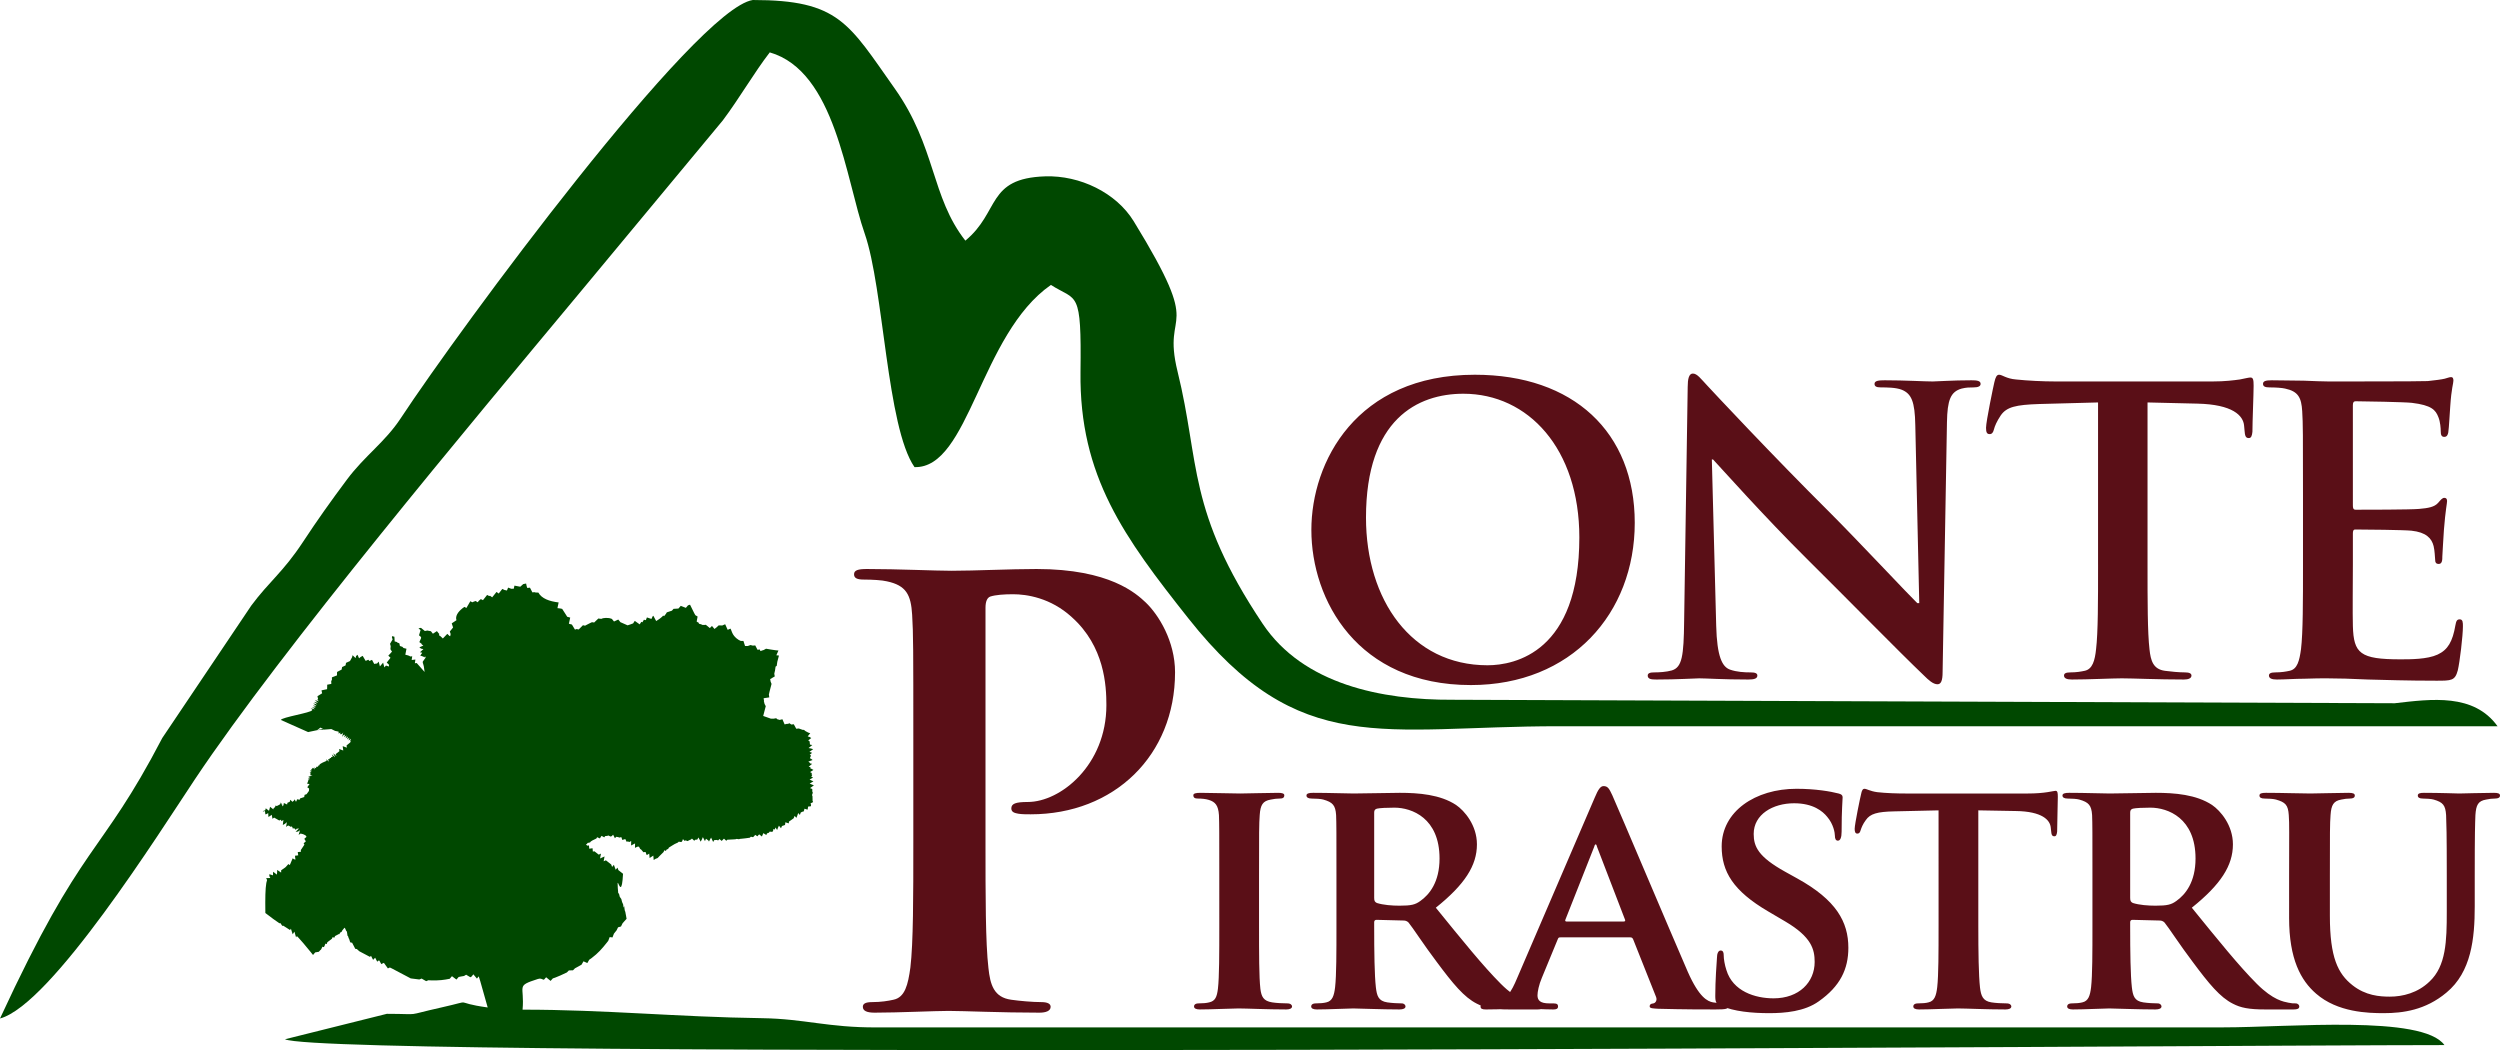
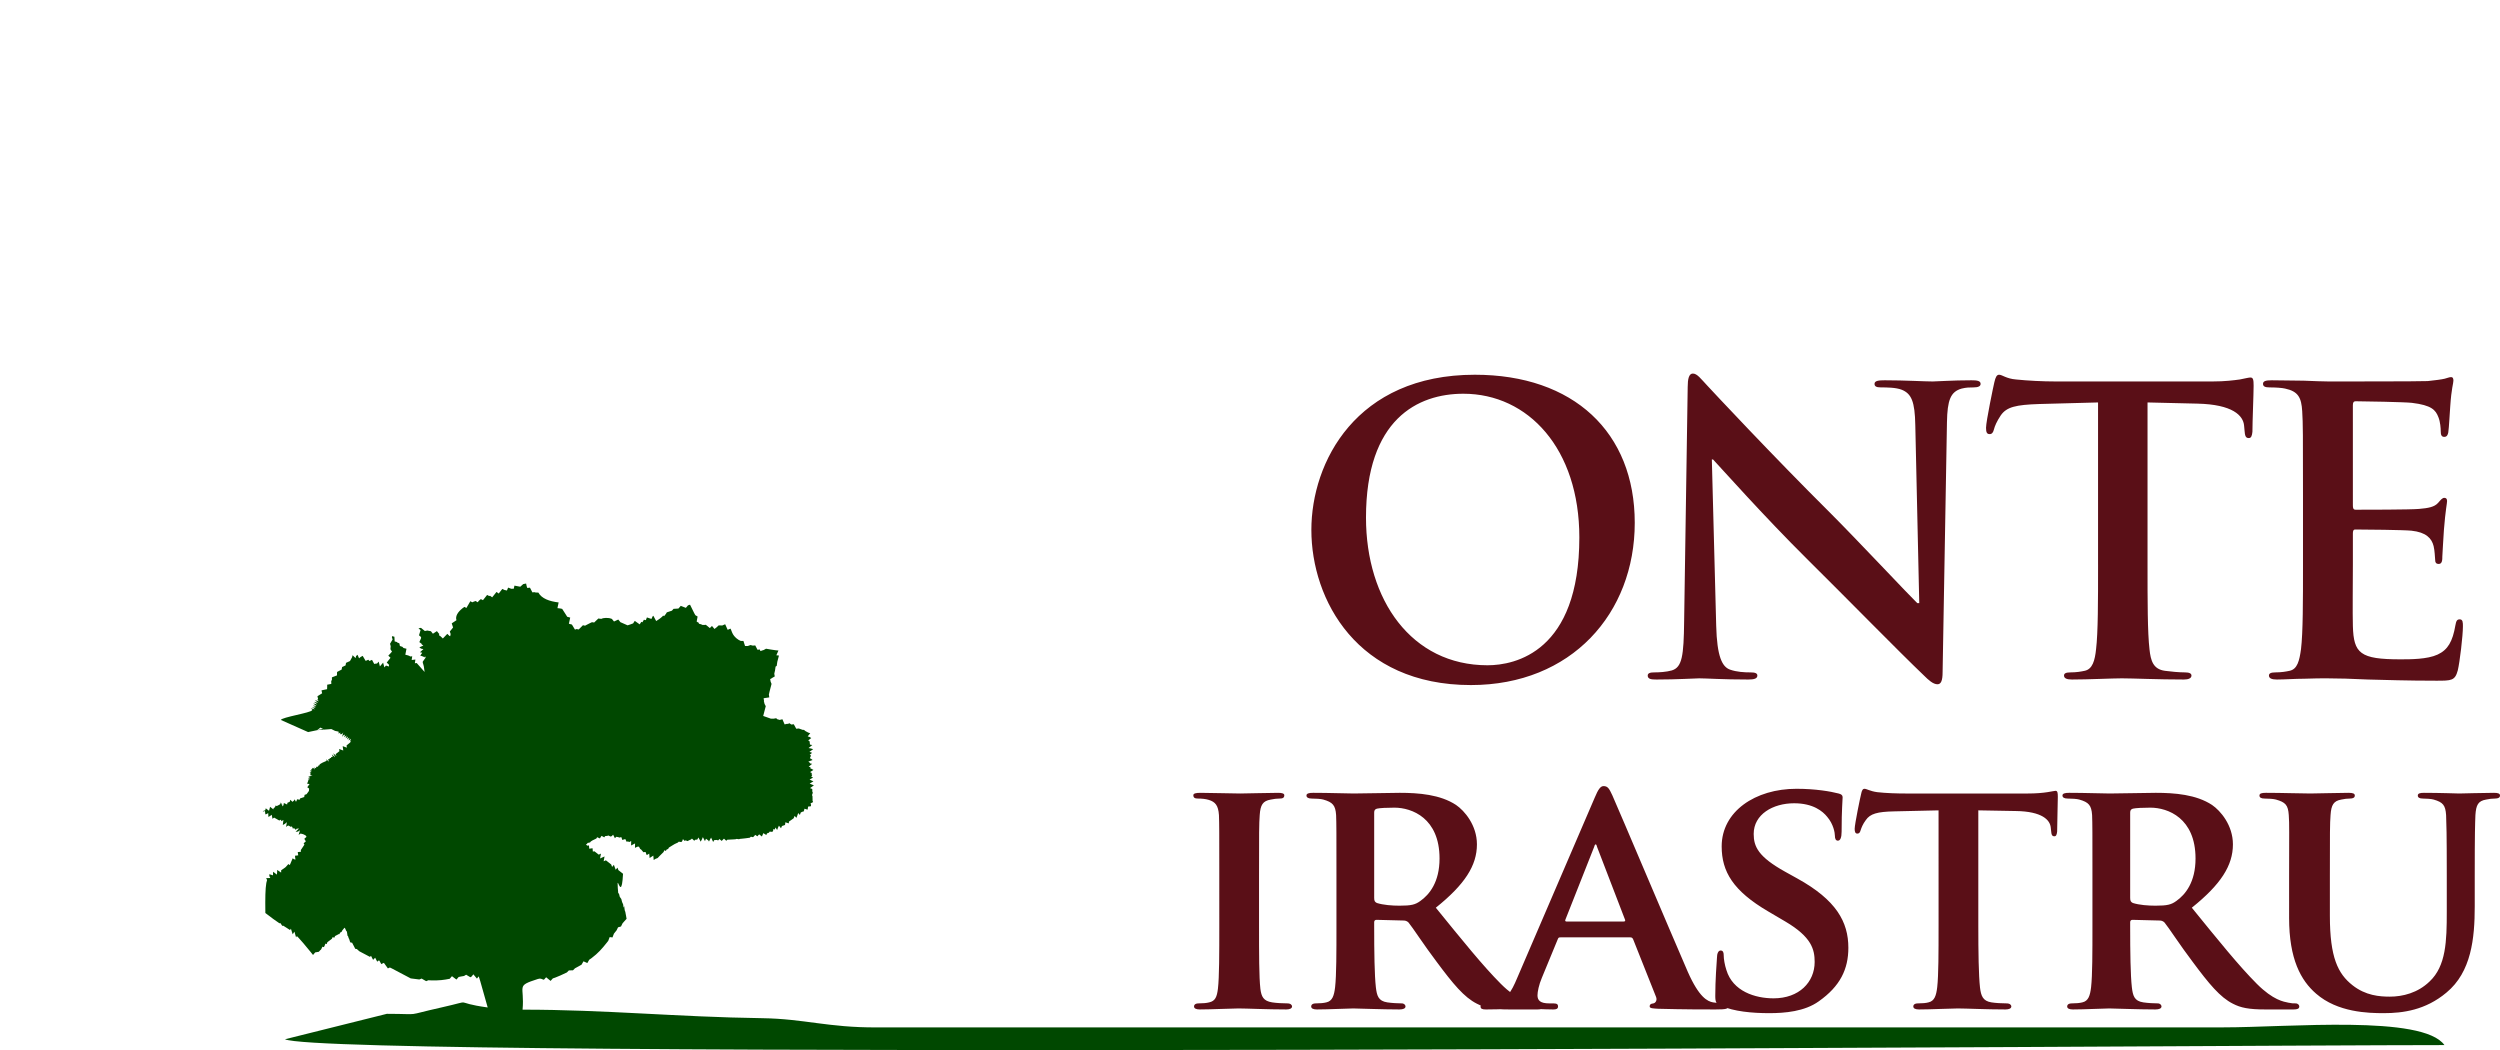
<svg xmlns="http://www.w3.org/2000/svg" version="1.1" id="Layer_1" x="0px" y="0px" width="785.324px" height="329.866px" viewBox="0 0 785.324 329.866" style="enable-background:new 0 0 785.324 329.866;" xml:space="preserve">
  <g>
-     <path style="fill-rule:evenodd;clip-rule:evenodd;fill:#004800;" d="M0,319.94c16.121-4.363,50.208-58.618,61.206-75.116   c27.299-40.948,87.119-112.27,120.391-152.254l45.436-54.72c5.239-6.976,9.825-14.983,14.771-21.396   c20.614,5.95,23.885,39.925,29.817,56.905c6.025,17.249,6.9,60.749,15.65,73.376   c17.203,0.518,20.511-41.661,42.845-57.231c8.242,5.239,9.629,1.13,9.301,27.343   c-0.41,32.792,13.829,52.06,33.883,77.401c34.998,44.224,60.909,33.883,116.349,33.883h294.903   c-7.47-10.362-20.705-8.564-32.296-7.222l-296.022-1.094c-22.133,0.111-46.852-4.81-59.594-23.87   c-23.82-35.633-19.643-50.488-26.726-79.202c-5.171-20.962,8.886-10.288-13.773-47.224   c-5.537-9.025-16.947-14.476-27.822-14.121c-18.493,0.604-14.12,11.142-25.071,20.195   c-10.829-13.81-9.174-29.398-22.211-47.819C266.54,7.29,263.568,0,236.479,0   c-17.949,2.741-92.036,103.176-110.621,131.422c-4.909,7.46-11.304,11.745-16.902,19.264   c-5.105,6.854-9.072,12.4-13.801,19.586c-6.218,9.451-10.579,12.361-16.215,19.951l-27.958,41.595   C31.271,269.666,26.192,263.349,0,319.94" />
    <path style="fill-rule:evenodd;clip-rule:evenodd;fill:#004800;" d="M122.174,209.372l-0.787-0.256l-0.01-0.004   l-0.01-0.003l-0.041-0.013l-0.014-0.005l-0.073-0.024l-0.502,0.589l-0.393-1.499l-0.503,0.589l-0.502,0.588   l-0.392-1.498l-0.503,0.588l-0.469,0.06h-0.002l-0.075,0.01l-0.071,0.009l-0.023,0.003l-0.107,0.014l-0.14,0.067   l-0.701-1.307l-0.816,0.363l-0.344-0.403l-0.837,0.367l-0.931-1.574l-0.139,0.061l-0.542,0.306l-0.003,0.002   l-0.457,0.399l-0.484-1.114l-0.457,0.4l-0.15,0.64l-0.953-0.907l-0.15,0.64l-0.355,0.643l-0.01,0.019   l-0.043,0.079l-0.081,0.147l-0.062,0.112L110,207.535l-0.019,0.035l-0.003,0.005l-0.004,0.007l-0.019,0.061   l-1.266,0.581l-0.132,0.796l-1.094,0.521l-0.142,0.786l-1.414,0.74l-0.043,0.236l-0.004,0.854l-1.594,0.617   l-0.005,0.855l-0.14,0.164l-0.082,0.096l0.035,0.942l-1.297,0.253l0.001,0.518l-0.032,0.888l-1.739,0.361   l-0.003,0.087l0.183,0.845l-1.47,0.908l0.184,0.844l-0.199,0.325l0.526,0.46l-1.331-0.419l0.525,0.46   l0.525,0.426l-0.781-0.203l-0.528-0.137l0.525,0.426l0.051,0.041l0.475,0.385l-0.482-0.125l-0.828-0.216   l0.525,0.427l0.221,0.179l0.305,0.247l-0.364-0.094l-0.108,0.382l-0.354-0.711l-0.109,0.382l0.365,0.301   l0.311,0.252l-0.427-0.111l-0.139,0.225l-0.295-0.439l-0.139,0.226l0.285,0.241l0.456,0.37l-0.759-0.197   l-0.551-0.143l0.291,0.235l0.235,0.191l-0.021,0.042l-0.01,0.017l-0.028,0.058c-0.009,0.019-0.018,0.04-0.026,0.058   c-0.345,0.807-9.567,2.207-9.824,3.062l8.563,3.806l2.841-0.594l1.026-0.817l1.201,0.638l-0.524-0.195l-1.703,0.374   l2.267,2.099l-2.267-2.099l4.453-0.356l0.167,0.082l0.117,0.058l0.876,0.432l1.129,0.244l0.009,0.632l0.253-0.19   l0.252-0.189l0.009,0.633l0.253-0.19l0.127,0.063l0.117,0.058l0.444-0.579l-0.374,1.41l0.445-0.578l0.125,0.062   l0.386-0.276l-0.314,0.896l0.387-0.275l0.386-0.277l-0.314,0.897l0.387-0.277l0.386-0.276l-0.315,0.897l0.387-0.276   l0.386-0.276l-0.314,0.896l0.387-0.276l0.386-0.276l-0.314,0.896l0.387-0.275l-0.276,0.478l-0.027,0.046   c-0.356,0.304-0.721,0.61-1.09,0.914c-0.022,0.018-0.044,0.037-0.067,0.055l0.091,0.688l-1.301-0.48l0.09,0.687   l0.09,0.688l-1.301-0.481l0.09,0.688l-0.115,0.093l-0.146,0.115l-0.14,0.112l-0.087,0.071l-0.03,0.023   c-0.229,0.177-0.455,0.351-0.68,0.522l0.29,0.621l-1.036-0.897l0.289,0.622l0.289,0.622l-1.036-0.898l0.289,0.622   l-0.03,0.022l-0.054,0.168l-0.354,0.002l-0.055,0.169l-0.054,0.167l-0.354,0.003l-0.055,0.168l-0.054,0.168l-0.353,0.002   l-0.055,0.169l0.274,0.629l-0.945-0.764l0.204,0.469l-0.078,0.056c-2.066,0.832-2.333,1.233-2.188,1.353   c0.014,0.012-0.036,0.016-0.053,0.022c-0.007,0.003-0.015,0.007-0.022,0.01c-0.064,0.027-0.128,0.055-0.189,0.077   c-0.047,0.019-0.093,0.036-0.138,0.052l-0.056,0.352l-0.368-0.092l-0.221,0.202l-0.006,0.335l-0.574-0.245   l0.171,0.654l-0.568-0.587l-0.243,0.249l-0.288,0.286l-0.108,0.055l0.266,0.184l-0.616,0.197l0.265,0.185   l0.272,0.174l-0.607,0.222l0.272,0.174l-0.012,0.109l-0.019,0.173c-0.01,0.108-0.021,0.223-0.031,0.343l0.664,0.201   l-1.378,0.169l0.664,0.201l-0.714,0.37l0.665,0.202l-0.714,0.369l0.133,0.041l0.091,0.027l-0.416,1.091   l0.763,0.101l-0.725,1.011l0.586,0.416l-0.062,0.756l-0.736,1.009l-0.599,0.201l-0.017-0.016l-0.01,0.055   l-0.116,0.654l-0.613,0.208l-0.037,0.013l-0.067,0.022l-0.108,0.037l-0.029,0.01l-0.023,0.007l-0.085,0.029   l-0.11,0.037l-0.037,0.013l-0.128,0.044l-0.073,0.024l-0.117,0.402l-0.825-0.141l-0.117,0.401l-0.216,0.386   l-0.427-0.772l-0.216,0.385l-0.34,0.307l-0.103,0.095l-0.032-0.029l-0.193-0.174l-0.014-0.014l-0.269-0.241   l-0.205-0.185l-0.162,0.63l-0.611,0.257l-0.009,0.003l-0.095,0.033l-0.006,0.001l-0.06,0.315l-0.047,0.239   l-1.025-0.465l-0.107,0.553l-0.292,0.518l-0.474-1.09l-0.291,0.518l0.198-0.626l0.809,1.035l0.199-0.626   l-0.246,0.631l-0.826-1.072l-0.246,0.63l-0.363,0.186l-0.376,0.192l-0.105,0.055l-0.091,0.046l-0.393-0.158   l-0.161,0.499l-0.367,0.275l-0.06,0.045l-0.013,0.01l-0.033,0.124l-0.064,0.241l-1.026-0.792l-0.166,0.627   l-0.135,0.508l-0.031,0.117l-0.068-0.052l-0.958-0.739l-0.129,0.488l-0.017,0.064l-0.02,0.074l-0.009,0.004   l-0.372,0.126l-0.192,0.065h-0.002l-0.028,0.01l-0.078,0.026l-0.012,0.004l-0.009,0.003l-0.078,0.026l0.14,0.08   l0.032,0.019l0.024,0.013l0.505-0.126l0.111,0.926l0.004,0.041l0.008,0.067l0.043-0.011l0.255-0.064l0.069-0.017   l0.524-0.307l0.063,1.213l0.524-0.307l0.52-0.375l0.236,1.26l0.519-0.374l0.206,0.115l0.537,0.302l0.041,0.024   l0.059,0.034l0.77,0.436l0.572-0.281l0.021,0.262l0.02,0.246l0.69-0.387l-0.193,1.572l0.691-0.388l0.24-0.207   l0.024-0.021l0.208-0.179l0.062-0.053l0.024-0.021l0.02-0.017l-0.005,0.029l-0.003,0.024l-0.014,0.088l-0.055,0.347   l-0.048,0.298l-0.113,0.719l0.396-0.339l0.37-0.118l0.666,0.402l0.37-0.117l0.209,0.347l0.006,0.016l0.04,0.113   l0.115,0.33l0.255-0.36l0.624,0.626l0.256-0.361l0.741-0.066l-1.064,1.042l0.743-0.065l0.626-0.417l-0.418,1.447   l0.627-0.417l0.803,0.202l0.15,0.074l0.134,0.066l0.012,0.006l0.084,0.042l0.045,0.026l0.125,0.07l0.262,0.149   l0.241,0.399l-0.697,0.619l0.241,0.399l0.241,0.398l-0.697,0.62l0.241,0.399l-0.003,0.016l-0.004,0.025   c-0.266,0.412-0.527,0.805-0.782,1.178c-0.037,0.053-0.074,0.106-0.109,0.159   c-0.017,0.024-0.035,0.05-0.052,0.074c-0.004,0.006-0.007,0.012-0.011,0.017   c-0.061,0.088-0.122,0.176-0.183,0.263l0.076,0.51l-1.024,0.12l0.077,0.509l0.077,0.51l-1.024,0.12   l0.076,0.51l-0.042,0.055l0.149,0.611l-0.451-0.055l-0.452-0.319l-0.903,2.133l-0.452-0.319l-0.821,0.926   c-0.134,0.107-0.264,0.209-0.392,0.306c-0.312,0.234-0.611,0.436-0.893,0.612c-0.022,0.014-0.045,0.028-0.067,0.042   c-0.027,0.017-0.055,0.033-0.081,0.05l-0.021,0.745l-1.234-0.837l-0.021,0.746l-0.077,0.732l-1.165-0.903   l-0.055,0.521l0.012,0.607l-1.161-0.365l0.012,0.608l0.297,0.587l-1.315,0.047l0.296,0.588l-0.171,0.661   l-0.048,0.186c-0.008,0.04-0.015,0.081-0.022,0.122c-0.004,0.024-0.009,0.049-0.013,0.073   c-0.285,1.693-0.352,4.491-0.287,9.319c1.914,1.496,3.319,2.492,4.419,3.226l0.302-0.056l0.605,0.879l0.303-0.054   l1.076,0.684c0.281,0.176,0.543,0.343,0.796,0.513c0.083,0.056,0.166,0.112,0.248,0.17l0.279-0.439l0.559,1.774   l0.279-0.438l0.26-0.405l0.52,1.797l0.26-0.404l0.296,0.302l0.186,0.19c0.906,0.975,2.048,2.316,3.641,4.274   c0.198,0.243,0.403,0.496,0.615,0.759c0.111,0.139,0.225,0.279,0.34,0.423l0.066-0.057l0.06-0.131l0.563-0.636   l1.124-0.19l0.562-0.637l0.09,0.028l0.236-0.484l0.239-0.5l0.479,0.128l0.239-0.501l0.209-0.589l0.419,0.139   l0.209-0.59l1.4-1.056l0.017-0.016l0.252-0.534l0.505,0.197l0.252-0.535l1.132-0.589l0.11-0.058l0.03,0.04   l0.056,0.079l0.031-0.096l0.224-0.44l0.448-0.238l0.225-0.44l0.34-0.424l0.177-0.22l0.269-0.232   c0.029,0.059,0.057,0.116,0.085,0.172c0.004,0.01,0.008,0.019,0.012,0.027c0.174,0.362,0.32,0.689,0.443,0.982   l0.112-0.091l0.226,1.544l0.112-0.092l0.248,0.78l0.137,0.217l0.277,0.882l0.139,0.217l0.013,0.019l0.499,0.06   l1,1.929l0.5,0.061l0.335,0.315c0.144,0.126,0.296,0.258,0.456,0.396l3.323,1.755l0.326-0.336l0.653,1.266   l0.326-0.336l0.327-0.336l0.404,0.785l0.248,0.481l0.327-0.336l0.21-0.024l0.119-0.016l0.05,0.092l0.583,1.05   l0.084-0.064l0.088-0.065l0.069-0.032l0.309-0.143l0.25-0.114l0.281,0.389l0.976,1.358l0.629-0.289l0.675,0.33   l5.87,3.1c0.987,0.136,1.883,0.248,2.702,0.337l0.714-0.289l1.429,0.816l0.715-0.29l0.208,0.018   c0.168,0.009,0.334,0.017,0.495,0.022c0.022,0.001,0.044,0.001,0.066,0.002c2.567,0.09,4.168-0.146,5.918-0.501   l0.703-0.816l1.405,1.065l0.703-0.816l0.615-0.125l0.081-0.017c0.305-0.055,0.623-0.109,0.956-0.164   c0.008-0.001,0.015-0.002,0.022-0.003l0.671-0.397l1.341,0.797l0.366-0.217l0.562-0.707l1.123,1.343l0.561-0.708   l0.047,0.147l0.175,0.544l0.2,0.624l0.014,0.045l0.038,0.116l2.347,8.301   c-11.881-1.647-3.363-2.511-14.6,0.008c-12.251,2.747-5.451,2.016-17.079,1.988l-32.003,7.992   c13.776,6.394,607.125,1.828,678.354,1.828c-6.837-9.559-48.813-5.564-69.552-5.564l-422.889,0.01   c-15.347,0.079-22.8-2.71-36.052-2.897c-26.744-0.376-49.224-2.678-75.222-2.678   c0.697-7.772-2.302-7.343,4.832-9.646c0.955-0.309,1.147,0.102,1.866,0.256l0.702-0.788l1.404,1.145l0.702-0.788   l0.7-0.234c0.017-0.007,0.033-0.013,0.051-0.019c0.953-0.36,2.147-0.881,3.655-1.618l0.639-0.64l1.276-0.024   l0.639-0.64l0.087-0.044c0.353-0.188,0.691-0.37,1.015-0.552c0.2-0.11,0.396-0.222,0.586-0.33   c0.127-0.071,0.252-0.144,0.375-0.216l0.603-1.051l1.206,0.552l0.603-1.052l0.588-0.396   c0.058-0.042,0.116-0.085,0.172-0.128c2.007-1.506,3.257-2.936,4.718-4.779c0.16-0.202,0.325-0.411,0.493-0.625   l0.444-1.178l0.889,0.105l0.445-1.178l0.422-0.534c0.134-0.164,0.271-0.332,0.411-0.503l0.465-0.96l0.93-0.264   l0.465-0.959l0.247-0.291c0.118-0.134,0.239-0.271,0.361-0.407c0.219-0.245,0.445-0.496,0.679-0.751   c-0.074-0.453-0.148-0.868-0.221-1.25c-0.028-0.146-0.056-0.288-0.084-0.425l-0.084-0.487l-0.167-0.419l-0.084-0.487   l-0.106-0.927l-0.213,0.483l-0.106-0.927l-0.059-0.188c-0.081-0.203-0.161-0.379-0.238-0.533   c-0.015-0.029-0.03-0.059-0.045-0.087l-0.243-0.957l-0.488-0.702l-0.243-0.958l-0.039-0.138l-0.197,0.019   l-0.066-0.776l-0.054-0.643l-0.012-0.132c-0.004-0.05-0.008-0.099-0.011-0.144   c-0.002-0.027-0.004-0.054-0.005-0.079v-0.003c-0.214-3.034,0.225-0.779,0.722-0.31   c0.067,0.062,0.136,0.095,0.204,0.075c0.284-0.08,0.563-1.038,0.726-4.157l-1.464-1.152l-0.282-0.776l-0.563,0.666   l-0.282-0.776l-0.282-0.776l-0.563,0.666l-0.282-0.776l-0.491-0.387l-1.176-0.926l-0.706,0.318l0.285-1.523   l-0.706,0.318l-0.706,0.317l0.285-1.522l-0.706,0.317l-0.561-0.441l-0.768-0.604l-0.515,0.074l-0.096-1.037   l-0.516,0.075l-0.515,0.075l-0.097-1.037l-0.515,0.075l-0.228-0.18l-0.197-0.154   c0.103-0.075,0.204-0.148,0.305-0.22l0.233-0.304l0.749-0.153l0.234-0.304l0.123-0.077l0.427-0.268   c0.392-0.211,0.779-0.398,1.16-0.56c0.012-0.005,0.024-0.01,0.036-0.015l0.239-0.417l0.883,0.377l0.238-0.417   l0.281-0.393l0.838,0.479l0.281-0.394l0.241-0.032c0.089-0.01,0.18-0.019,0.269-0.025   c0.043-0.003,0.087-0.007,0.13-0.009c0.001,0,0.003-0.001,0.005-0.001l0.031-0.011l0.274-0.1l0.06-0.022   l0.702,0.338l0.365-0.133l0.428-0.452l0.564,1.11l0.427-0.452l0.506,0.087c0.081,0.022,0.162,0.046,0.243,0.07   c0.036,0.011,0.072,0.021,0.107,0.032c0.004,0,0.008,0.002,0.011,0.003c0.028,0.008,0.056,0.018,0.084,0.025   c0.033,0.011,0.066,0.021,0.099,0.032c0.013,0.004,0.027,0.009,0.041,0.014l0.473-0.192l0.369,0.952l0.474-0.191   l0.448-0.101l0.231,0.49l0.16,0.34l0.449-0.1l0.371,0.192l0.271-0.14l0.352-0.181l-0.01,0.482l-0.02,0.918   l0.402-0.207l0.221-0.113l0.623-0.321l-0.024,1.126l-0.002,0.107l-0.004,0.168l0.386-0.198l0.151-0.078l0.326-0.115   l0.207-0.073l0.011,0.086l0.2,0.044l0.398,0.731l0.2,0.046l0.784,0.93l0.252-0.065l0.445,0.005l0.257,0.853   l0.276,0.003l0.583-0.377l0.12,1.386l0.584-0.377l0.584-0.377l0.12,1.385l0.584-0.376l0.63-0.238l0.04-0.017   c0.011-0.012,0.022-0.023,0.032-0.035c0.052-0.058,0.105-0.115,0.157-0.173c0.101-0.109,0.201-0.218,0.3-0.323   c0.016-0.019,0.034-0.036,0.05-0.054c0.44-0.465,0.869-0.891,1.29-1.279l0.279-0.588l0.458,0.229l0.239-0.432   l0.477-0.194l0.239-0.432l1.05-0.652l0.77-0.463c0.315-0.162,0.629-0.308,0.944-0.438   c0.017-0.006,0.036-0.014,0.053-0.021l0.286-0.28l0.793,0.122l0.151-0.148l0.071-0.07l0.064-0.062l0.058-0.164   l0.136-0.382l0.038-0.106l0.142,0.154l0.079,0.085l0.305,0.33l0.312-0.173l0.623,0.233l0.311-0.175l0.531-0.259   c0.042-0.003,0.084-0.007,0.126-0.011l0.044-0.021l0.356-0.329l0.714,0.685l0.357-0.329l0.6-0.029l0.358-0.672   l0.717,1.317l0.359-0.672l0.327-0.751l0.654,1.256l0.327-0.752l0.774,0.577l0.157,0.31l0.341-0.656l0.325-0.591   l0.652,1.389l0.325-0.59l0.898-0.065l0.229,0.143l0.052,0.032l0.113-0.067l0.011-0.007l0.352-0.377l0.707,0.6   l0.354-0.378l0.326-0.317l0.033-0.032l0.028,0.026l0.688,0.648l0.359-0.351l0.283-0.005   c0.064-0.003,0.127-0.006,0.191-0.007c0.025-0.001,0.05-0.003,0.075-0.004c0.419-0.018,0.85-0.04,1.291-0.066   c0.063-0.003,0.128-0.008,0.192-0.012c0.093-0.006,0.188-0.012,0.283-0.019c0.077-0.005,0.156-0.011,0.234-0.017   l0.35-0.11l0.728,0.102l0.351-0.112l0.227-0.019c0.035-0.003,0.069-0.007,0.103-0.01   c0.046-0.005,0.093-0.01,0.14-0.014c0.044-0.005,0.088-0.009,0.131-0.014c0.033-0.003,0.065-0.007,0.097-0.01   c0.109-0.011,0.218-0.024,0.329-0.036c0.034-0.003,0.069-0.008,0.103-0.011c0.077-0.009,0.156-0.019,0.234-0.027   c0.16-0.018,0.322-0.037,0.485-0.057c0.413-0.051,0.815-0.105,1.207-0.167l0.338-0.317l0.675,0.154l0.338-0.316   l0.346-0.417l0.692,0.455l0.345-0.417l0.228-0.186l0.842,0.666l0.232-0.542l0.213-0.514l0.94,0.588l0.213-0.512   l0.304-0.109l0.254-0.091c0.009-0.004,0.02-0.008,0.028-0.012c0.007-0.002,0.013-0.005,0.02-0.008l0.239-0.341   l0.827,0.088l0.239-0.341l0.115-0.589l0.4,0.21l0.249-0.674l0.499,0.812l0.25-0.675l0.322-0.703l0.645,0.818   l0.322-0.703l0.338-0.115l0.595-0.203l0.063-0.279v-0.001l0.049-0.568l1.091,0.337l0.049-0.568l0.65-0.442   c0.275-0.195,0.553-0.397,0.835-0.603l0.286-0.741l0.573,0.621l0.287-0.741l0.268-0.77l0.537,0.602l0.268-0.772   l0.548-0.261l0.35-0.052l0.158-0.38l0.108-0.498l0.975,0.295l0.108-0.497l0.04-0.458l0.909-0.122l0.041-0.457   l-0.171-0.427l0.815-0.424l-0.171-0.427l-0.006-0.635c-0.006-0.243-0.012-0.505-0.02-0.783l-0.152-0.354   l0.073-0.207l0.134-0.375l0.051-0.143l-0.026-0.061l-0.127-0.293l-0.002-0.075l-0.021-0.625v-0.004   c-0.002-0.042-0.004-0.085-0.005-0.128l-0.696-0.276l1.218-0.871l-0.696-0.276l-0.631-0.274l1.18-0.707   l-0.631-0.274l-0.578-0.272l1.103-0.643l-0.578-0.272l0.32-0.545l-0.247-0.195l0.103-0.398l-0.548-0.306   l1.053-0.679l-0.547-0.305l-0.578-0.303l0.317-0.246l-0.685-0.156l1.082-0.899l-0.686-0.157l0.051-0.103   l-0.548-0.449l1.326-0.496l-0.435-0.357l-0.414-0.209l0.366-0.852l-0.414-0.21l0.642-0.543l0.025-0.008l-0.064-0.159   l-0.709-0.201l1.19-0.872l-0.709-0.202l-0.733-0.146l1.157-0.945l-0.733-0.146l-0.1-1.005l-0.44-0.291   l0.85-0.671l0.101-0.081l-0.332-0.219l-0.174-0.115l-0.608-0.188l0.516-0.646l0.28-0.349l-0.227-0.07   l-0.382-0.118l-0.928-0.501l-0.443-0.374l-0.384,0.009l-0.633-0.223l-0.07-0.025l-0.087-0.03l-0.447-0.157   l-0.795,0.082l-0.767-1.406l-0.796,0.081l-0.276-0.199l-0.285-0.207l-0.579,0.243l-0.089-0.085l-0.857,0.212   l-0.7-1.622l-0.857,0.212l-0.816-0.244l-0.202-0.227l-0.04-0.072l-0.821,0.149l-0.863,0.006l-0.384-0.135   l-2.047-0.72l0.557-2.14l0.216-0.831l0.025-0.092l0.003-0.015l-0.372-0.7l-0.193-0.762l-0.031-0.122   l0.052-0.019l-0.125-0.89l1.778-0.266l-0.125-0.89l0.205-0.909l0.015-0.063l0.028-0.109l0.044-0.17l0.545-2.093   l-0.281-0.683l-0.154-0.825l1.446-0.848l-0.154-0.825l0.126-0.593l0.1-0.384l0.18-1.271l0.362-0.234l0.18-1.27   l0.164-0.627l0.352-1.353l-0.816-0.075l0.659-1.501l-0.817-0.075l-1.6-0.236c-0.512-0.084-1.003-0.17-1.473-0.257   l-0.834,0.459l-0.023-0.031l-0.92,0.323l-0.15-0.493l-0.762,0.066l-0.708-1.359l-0.763,0.065l-0.302-0.078   l-0.326-0.084l-0.017-0.005c-0.021-0.006-0.041-0.012-0.061-0.018l-0.888,0.311l-0.004-0.008l-0.839-0.001   l-0.516-1.597l-0.839-0.001l-0.595-0.284c-0.221-0.14-0.42-0.28-0.598-0.418   c-0.068-0.053-0.133-0.106-0.194-0.159c-0.006-0.004-0.011-0.009-0.016-0.013c-0.061-0.052-0.121-0.105-0.177-0.157   c-0.364-0.337-0.62-0.668-0.811-0.984c-0.2-0.331-0.332-0.647-0.442-0.939c-0.128-0.336-0.231-0.641-0.385-0.904   l-0.883,0.38l-0.788-1.754l-0.883,0.38l-0.884-0.012c-0.105,0.003-0.213,0.007-0.324,0.012l-0.515,0.515   l-0.751,0.592l-0.79-0.956l-0.67,0.669l-1.264-1.035l-0.401,0.059l-0.843-0.031l-0.043-0.128l-0.913-0.244   l0.028-0.246l-0.7-0.41l0.01-0.055l0.033-0.179l0.033-0.18l0.216-1.181l-0.7-0.41l-0.335-0.591   l-0.118-0.239l-0.055-0.112l-0.053-0.106l-1.118-2.262l-0.645,0.213l-0.103,0.127l-0.555,0.66l-1.606-0.628   l-0.232,0.275l-0.508,0.572l-1.528,0.089l-0.509,0.572l-0.057,0.021l-0.201,0.066l-0.767,0.254l-0.581,0.193   l-0.275,0.469l-0.587,0.729l-0.3-0.2l-0.187,0.244l-0.19,0.188l-0.576,0.475l-0.443,0.314l-0.786,0.512   l-0.887-1.655l-0.196,0.128l-0.41,0.863l-1.415-0.473l-0.343,0.862l-0.596-0.139l-0.488,0.811l-0.325-0.15   l-0.518,0.794l-1.545-1.097l-0.518,0.794l-0.893,0.331l-0.17,0.057l-0.67,0.221   c-0.859-0.362-1.601-0.698-2.262-0.995l-0.024-0.03l-0.645-0.791l-1.014,0.465l-0.325,0.149l-0.669-0.821   l-0.597-0.192c-0.049-0.009-0.096-0.019-0.144-0.027c-0.02-0.004-0.042-0.008-0.063-0.011   c-0.127-0.021-0.254-0.038-0.382-0.051c-0.51-0.05-1.032-0.031-1.606,0.071c-0.038,0.007-0.078,0.015-0.117,0.022   c-0.033,0.006-0.067,0.013-0.1,0.019c-0.018,0.004-0.037,0.008-0.055,0.012c-0.346,0.074-0.71,0.189-0.028,0.127   c0.637-0.059-0.36-0.04-0.039-0.112c0.049-0.012-0.101,0.023-0.152,0.035c-0.096,0.024-0.195,0.05-0.296,0.079   l-0.665-0.099l-1.33,1.265l-0.665-0.097l-0.125,0.05l-0.115,0.046c-0.002,0.001-0.005,0.003-0.008,0.004   c-0.145,0.07-0.293,0.143-0.444,0.219c-0.105,0.052-0.211,0.106-0.319,0.161c-0.107,0.054-0.215,0.111-0.326,0.168   c-0.185,0.096-0.377,0.196-0.573,0.301c-0.089,0.047-0.18,0.096-0.272,0.146l-0.667-0.141l-1.334,1.333l-0.667-0.14   l-0.331,0.126c-0.059,0.016-0.119,0.032-0.178,0.048c-0.339-0.563-0.654-1.088-0.948-1.577   c-0.001-0.001-0.002-0.003-0.003-0.005l-0.953-0.258l0.417-1.932l-0.955-0.26l-0.046-0.077l-0.256-0.421   l-0.034-0.054l-0.028-0.048l-0.006-0.008c-0.45-0.727-0.824-1.31-1.144-1.781   c-0.02-0.029-0.039-0.058-0.059-0.087l-0.412-0.089l-0.015-0.004l-0.014-0.002l-0.136-0.03l-0.906-0.108   l0.37-1.786c-2.888-0.344-5.342-1.217-6.362-3.095l-0.826-0.026h-0.002l-0.148-0.038l-0.146-0.037l-0.144-0.037   l-0.614,0.075l-0.427-0.831l-0.338-0.657l-0.831,0.102l-0.025-0.071l-0.06-0.164l-0.058-0.162l-0.058-0.16   l-0.179-0.843l-0.912,0.181l-0.117,0.105l-0.488,0.437l-0.157,0.14l-0.157,0.141l-1.832-0.346l-0.218,0.972   l-0.396,0.01l-0.188,0.004l-0.189,0.004l-1-0.364l-0.371,0.912l-0.567-0.128l-0.212-0.047l-0.665-0.325l-1.136,1.449   l-0.684-0.504l-1.369,1.697l-0.684-0.503l-0.252,0.097l-0.654-0.347l-1.31,1.651l-0.655-0.347l-0.624,0.524   l-0.361,0.48l-0.673-0.405l-0.659,0.241c-0.123,0.056-0.246,0.113-0.367,0.171l-0.619-0.341l-1.239,2.122   l-0.619-0.341l-0.588,0.419c-1.465,1.165-2.334,2.485-1.923,3.773l-1.478,0.982l0.165,0.52l0.259,0.775l-1.025,1.272   l0.258,0.776l-0.058,0.32c-0.026,0.119-0.052,0.24-0.077,0.361l-0.214-0.052l-0.7-0.672l-1.401,1.453   l-0.699-0.67l-0.493-0.337l-0.01-0.568l0.138,0.171l0.389,0.46l-0.399-0.413l-0.16-0.165v-0.001l-0.631-0.789   l-1.26,0.818l-0.63-0.79l-0.731-0.134l-0.177-0.033l-0.211-0.052l-0.776,0.158l-1.231-1l-0.777,0.156l-0.001,0.001   l0.654,0.552l-0.483,1.64l0.654,0.551l-0.026,0.267l-0.019,0.187l-0.505,1.123l0.045,0.034l0.381,0.288   l0.157,0.118l0.15,0.113l-0.013,0.054l-0.011,0.05l-0.005,0.024l0.554,0.405l-0.462,0.21l-0.789,0.358   l0.554,0.405l0.188,0.038l0.534,0.106l-1.086,0.995l0.723,0.144l-0.384,0.557l-0.084,0.121l-0.083,0.122l-0.021,0.03   l-0.014,0.019l0.179,0.222l0.064-0.109l1.346,0.548l-0.356-0.634l0.478,0.564l-0.971,1.358l0.001,0.024v0.007   l0.001,0.023l0.005,0.19l0.003,0.105l0.002,0.095l0.069,0.105l0.093,0.343l0.107,0.395l0.052,0.195l0.248,1.761   l-2.433-2.754l-0.01-0.011v-0.001l-0.015-0.016l-0.019-0.021l-0.001-0.002l-0.584,0.067l0.168-1.163l-0.583,0.067   l-0.584,0.067l0.169-1.163l-0.584,0.067l-0.396-0.219l-0.067-0.022l-0.033-0.012l-0.066-0.021l-0.028-0.009   l-0.019-0.007l-0.005-0.001l-0.032-0.011l-0.005-0.025l-0.93-0.228l0.359-1.881l-0.931-0.229l-0.344-0.373   l-0.786-0.261l-0.169-0.83l-0.729-0.304l-0.033-0.119l-0.715-0.183l-0.084-1.474l-0.716-0.183l-0.067,0.307   l0.214,0.751l-0.802,1.342l0.214,0.75l-0.011,0.084l-0.051,0.594l-0.023,0.278l0.492,0.761l-1.162,1.266   l0.694,0.662l-1.129,1.437l-0.003,0.004l-0.053,0.067l0.071,0.067l0.002,0.002l0.621,0.594L122.174,209.372z" />
    <path style="fill:#5A0F17;" d="M723.439,177.399c0,11.439,0,21.262-0.621,26.485c-0.498,3.605-1.119,6.34-3.606,6.838   c-1.119,0.249-2.611,0.497-4.478,0.497c-1.49,0-1.988,0.373-1.988,0.995c0,0.87,0.871,1.243,2.488,1.243   c2.485,0,5.719-0.248,8.578-0.248c2.984-0.125,5.72-0.125,7.087-0.125c3.731,0,7.585,0.125,12.932,0.373   c5.347,0.125,12.185,0.373,21.511,0.373c4.725,0,5.844,0,6.714-3.233c0.622-2.486,1.616-10.941,1.616-13.801   c0-1.244,0-2.238-0.994-2.238c-0.871,0-1.119,0.497-1.367,1.865c-0.871,5.098-2.363,7.709-5.596,9.201   c-3.232,1.492-8.455,1.492-11.688,1.492c-12.683,0-14.672-1.865-14.921-10.444c-0.125-3.606,0-15.045,0-19.273   v-9.823c0-0.746,0.124-1.243,0.746-1.243c2.983,0,15.293,0.124,17.655,0.373c4.602,0.497,6.342,2.362,6.964,4.849   c0.373,1.617,0.373,3.233,0.497,4.476c0,0.622,0.249,1.12,1.119,1.12c1.119,0,1.119-1.368,1.119-2.363   c0-0.87,0.373-5.844,0.497-8.331c0.497-6.341,0.995-8.33,0.995-9.076s-0.373-0.996-0.871-0.996   c-0.621,0-1.118,0.623-1.988,1.617c-1.12,1.244-2.984,1.617-5.969,1.865c-2.86,0.249-17.159,0.249-19.895,0.249   c-0.746,0-0.87-0.497-0.87-1.368V127.29c0-0.87,0.249-1.243,0.87-1.243c2.486,0,15.542,0.249,17.656,0.497   c6.217,0.746,7.46,2.238,8.33,4.477c0.622,1.491,0.747,3.605,0.747,4.476c0,1.119,0.248,1.741,1.118,1.741   c0.871,0,1.119-0.747,1.244-1.368c0.248-1.492,0.496-6.963,0.621-8.207c0.373-5.719,0.995-7.212,0.995-8.082   c0-0.622-0.125-1.118-0.745-1.118c-0.623,0-1.368,0.372-1.99,0.496c-0.995,0.249-2.984,0.498-5.347,0.747   c-2.362,0.123-27.106,0.123-31.085,0.123c-1.741,0-4.601-0.123-7.833-0.248c-3.109,0-6.715-0.124-10.071-0.124   c-1.865,0-2.736,0.249-2.736,1.119c0,0.871,0.746,1.119,2.114,1.119c1.739,0,3.854,0.124,4.849,0.373   c4.104,0.871,5.1,2.859,5.348,7.088c0.248,3.979,0.248,7.46,0.248,26.359V177.399z M659.063,177.399   c0,11.439,0,21.262-0.622,26.485c-0.373,3.605-1.119,6.34-3.606,6.838c-1.119,0.249-2.611,0.497-4.477,0.497   c-1.492,0-1.989,0.373-1.989,0.995c0,0.87,0.87,1.243,2.487,1.243c4.973,0,12.807-0.373,15.666-0.373   c3.482,0,11.315,0.373,19.521,0.373c1.368,0,2.362-0.373,2.362-1.243c0-0.622-0.622-0.995-1.989-0.995   c-1.865,0-4.6-0.248-6.342-0.497c-3.729-0.498-4.476-3.233-4.849-6.714c-0.622-5.347-0.622-15.17-0.622-26.609   v-50.979l15.667,0.373c11.065,0.249,14.423,3.73,14.671,6.963l0.125,1.368c0.125,1.865,0.373,2.487,1.368,2.487   c0.746,0,0.995-0.746,1.119-1.99c0-3.233,0.373-11.812,0.373-14.423c0-1.865-0.124-2.611-0.995-2.611   c-0.497,0-1.492,0.248-3.356,0.621c-1.865,0.249-4.601,0.622-8.58,0.622h-49.238   c-4.103,0-8.828-0.248-12.434-0.622c-3.108-0.249-4.353-1.492-5.347-1.492c-0.746,0-1.119,0.747-1.492,2.363   c-0.249,0.994-2.611,12.309-2.611,14.299c0,1.367,0.249,1.989,1.119,1.989c0.746,0,1.119-0.497,1.368-1.492   c0.247-0.994,0.87-2.487,2.113-4.352c1.865-2.735,4.85-3.357,12.06-3.606l18.527-0.497V177.399z    M537.739,144.325h0.373c2.238,2.362,16.04,17.905,29.593,31.333c12.932,12.807,28.847,29.096,36.68,36.556   c1.368,1.368,2.86,2.735,4.229,2.735c1.118,0,1.616-1.119,1.616-3.854l1.367-78.458   c0.125-6.963,1.119-9.574,4.601-10.569c1.492-0.373,2.486-0.373,3.731-0.373c1.492,0,2.238-0.373,2.238-1.119   c0-0.995-1.244-1.119-2.86-1.119c-6.093,0-10.817,0.373-12.185,0.373c-2.611,0-8.58-0.373-15.046-0.373   c-1.865,0-3.232,0.124-3.232,1.119c0,0.746,0.497,1.119,1.989,1.119c1.741,0,4.725,0,6.59,0.746   c2.984,1.243,4.104,3.606,4.229,11.191l1.243,55.828h-0.622c-2.114-1.99-18.899-19.894-27.355-28.349   c-18.153-18.03-37.054-38.297-38.545-39.913c-2.114-2.239-3.233-3.855-4.601-3.855   c-1.244,0-1.617,1.741-1.617,4.228l-1.119,73.608c-0.124,10.818-0.621,14.424-3.854,15.418   c-1.74,0.498-3.978,0.622-5.595,0.622c-1.244,0-1.989,0.249-1.989,0.995c0,1.119,1.119,1.243,2.735,1.243   c6.466,0,12.31-0.373,13.429-0.373c2.362,0,7.336,0.373,15.418,0.373c1.74,0,2.859-0.248,2.859-1.243   c0-0.746-0.746-0.995-2.113-0.995c-1.989,0-4.353-0.124-6.466-0.87c-2.486-0.87-4.104-4.103-4.352-13.802   L537.739,144.325z M467.27,208.981c-23.873,0-38.172-20.516-38.172-46.378c0-30.961,16.288-38.919,30.587-38.919   c20.392,0,36.432,17.284,36.432,45.136C496.117,204.754,475.974,208.981,467.27,208.981 M462.047,215.198   c31.582,0,51.477-22.505,51.477-50.979s-19.273-46.503-50.233-46.503c-37.302,0-51.352,27.48-51.352,48.741   C411.939,188.465,426.362,215.198,462.047,215.198" />
-     <path style="fill:#5A0F17;" d="M286.901,264.646c0,16.96,0,31.523-0.921,39.266c-0.738,5.347-1.66,9.402-5.347,10.14   c-1.659,0.368-3.871,0.737-6.636,0.737c-2.212,0-2.95,0.553-2.95,1.475c0,1.29,1.291,1.844,3.687,1.844   c7.374,0,18.988-0.554,23.228-0.554c4.793,0,16.407,0.554,28.574,0.554c2.028,0,3.502-0.554,3.502-1.844   c0-0.922-0.922-1.475-2.949-1.475c-2.766,0-6.821-0.369-9.402-0.737c-5.531-0.737-6.637-4.793-7.189-9.955   c-0.923-7.927-0.923-22.49-0.923-39.45v-73.739c0-2.027,0.554-3.134,1.475-3.502   c1.66-0.553,4.425-0.738,7.19-0.738c4.24,0,11.798,1.106,18.435,7.19c10.323,9.217,10.876,21.568,10.876,27.652   c0,18.804-14.379,30.418-24.703,30.418c-3.87,0-5.161,0.553-5.161,2.027c0,1.29,1.291,1.475,2.213,1.659   c0.921,0.185,2.948,0.185,3.87,0.185c26.178,0,45.35-18.435,45.35-44.611c0-9.771-5.162-18.066-9.218-21.938   c-2.949-2.765-11.245-10.508-34.288-10.508c-8.48,0-19.172,0.553-26.731,0.553c-5.161,0-16.775-0.553-26.545-0.553   c-2.766,0-4.056,0.369-4.056,1.659c0,1.291,1.106,1.66,3.134,1.66c2.581,0,5.714,0.184,7.189,0.553   c6.084,1.29,7.558,4.24,7.927,10.508c0.369,5.899,0.369,11.06,0.369,39.081V264.646z" />
    <path style="fill:#5A0F17;" d="M719.075,288.312c0,13.018,3.704,19.685,8.466,23.812   c6.773,5.926,16.403,6.138,21.273,6.138c6.031,0,13.122-0.953,19.683-6.456c7.832-6.455,8.891-17.038,8.891-27.092   v-9.631c0-13.651,0.105-16.191,0.212-19.049c0.212-3.175,0.847-4.445,3.386-4.868   c1.165-0.212,1.693-0.317,2.752-0.317s1.588-0.317,1.588-0.952c0-0.636-0.636-0.847-1.905-0.847   c-3.598,0-9.842,0.211-10.9,0.211c-0.106,0-6.35-0.211-11.112-0.211c-1.27,0-1.904,0.211-1.904,0.847   c0,0.635,0.528,0.952,1.588,0.952c1.058,0,2.644,0.105,3.386,0.317c2.964,0.847,3.704,1.799,3.916,4.868   c0.104,2.857,0.212,5.397,0.212,19.049v11.324c0,9.207-0.212,17.038-5.399,21.906   c-3.702,3.599-8.465,4.763-12.486,4.763c-3.175,0-7.62-0.317-11.747-3.599   c-4.551-3.598-7.091-8.678-7.091-21.801v-12.594c0-13.651,0-16.191,0.212-19.049   c0.212-3.175,0.953-4.445,3.387-4.868c1.164-0.212,1.693-0.317,2.751-0.317c0.953,0,1.482-0.317,1.482-0.952   c0-0.636-0.636-0.847-2.011-0.847c-3.387,0-9.631,0.211-11.959,0.211c-2.751,0-8.996-0.211-13.969-0.211   c-1.376,0-2.012,0.211-2.012,0.847c0,0.635,0.529,0.952,1.588,0.952c1.27,0,2.857,0.105,3.598,0.317   c2.964,0.847,3.811,1.693,4.022,4.868c0.211,2.857,0.105,5.397,0.105,19.049V288.312z M669.15,255.294   c0-0.741,0.212-1.059,0.846-1.27c0.953-0.212,3.176-0.317,5.504-0.317c5.504,0,14.182,3.28,14.182,15.98   c0,7.407-3.175,11.323-6.032,13.335c-1.588,1.163-2.857,1.48-6.561,1.48c-2.328,0-5.08-0.212-7.092-0.847   c-0.634-0.317-0.846-0.634-0.846-1.587V255.294z M657.297,290.959c0,8.254,0,15.345-0.423,19.154   c-0.318,2.647-0.848,4.34-2.752,4.763c-0.847,0.212-1.905,0.317-3.281,0.317c-1.164,0-1.481,0.529-1.481,0.953   c0,0.635,0.635,0.952,1.799,0.952c3.704,0,9.63-0.317,11.43-0.317c1.376,0,9.102,0.317,14.499,0.317   c1.164,0,1.904-0.317,1.904-0.952c0-0.424-0.423-0.953-1.164-0.953c-1.164,0-3.175-0.105-4.551-0.317   c-2.856-0.423-3.281-2.116-3.598-4.763c-0.423-3.81-0.529-10.794-0.529-19.154v-1.272   c0-0.527,0.317-0.74,0.741-0.74l8.36,0.213c0.635,0,1.164,0.105,1.693,0.634   c1.164,1.376,5.08,7.408,8.783,12.276c5.186,6.985,8.679,11.218,12.7,13.229   c2.434,1.27,4.974,1.799,10.159,1.799h8.89c1.164,0,1.799-0.212,1.799-0.952c0-0.424-0.424-0.953-1.164-0.953   c-0.741,0-1.27,0-2.222-0.212c-1.482-0.317-4.763-0.74-9.948-5.926c-5.609-5.609-12.171-13.758-20.426-23.917   c9.102-7.303,12.912-13.229,12.912-19.896c0-6.032-3.916-10.583-6.561-12.382   c-4.974-3.28-11.747-3.81-17.674-3.81c-2.857,0-11.323,0.211-14.499,0.211c-1.905,0-7.831-0.211-12.699-0.211   c-1.375,0-2.116,0.211-2.116,0.847c0,0.635,0.635,0.952,1.588,0.952c1.375,0,2.963,0.105,3.703,0.317   c2.964,0.847,3.811,1.799,4.021,4.868c0.106,2.857,0.106,5.397,0.106,19.049V290.959z M608.96,290.959   c0,8.254,0,15.345-0.423,19.154c-0.317,2.647-0.847,4.34-2.752,4.763c-0.74,0.212-1.904,0.317-3.28,0.317   c-1.164,0-1.481,0.529-1.481,0.953c0,0.635,0.635,0.952,1.799,0.952c3.704,0,10.054-0.317,12.171-0.317   c2.646,0,8.89,0.317,15.027,0.317c1.058,0,1.799-0.317,1.799-0.952c0-0.424-0.423-0.953-1.481-0.953   c-1.376,0-3.492-0.105-4.763-0.317c-2.751-0.423-3.28-2.116-3.598-4.656c-0.424-3.916-0.529-11.007-0.529-19.261   v-36.405l11.747,0.212c8.36,0.105,10.795,2.857,11.006,5.186l0.106,0.952c0.104,1.375,0.317,1.799,1.058,1.799   c0.529,0,0.741-0.529,0.847-1.481c0-2.328,0.212-8.995,0.212-10.9c0-1.376-0.105-1.905-0.74-1.905   c-0.318,0-1.059,0.212-2.541,0.424c-1.375,0.212-3.386,0.423-6.35,0.423h-37.78c-3.069,0-6.561-0.105-9.312-0.423   c-2.33-0.317-3.281-1.059-4.021-1.059c-0.529,0-0.847,0.529-1.059,1.693c-0.212,0.741-2.011,9.419-2.011,10.9   c0,0.952,0.211,1.481,0.846,1.481c0.636,0,0.848-0.423,1.059-1.164c0.212-0.635,0.636-1.799,1.588-3.068   c1.376-2.012,3.599-2.647,8.995-2.752l13.863-0.317V290.959z M555.754,318.262c4.974,0,11.112-0.529,15.558-3.704   c6.772-4.763,9.312-10.16,9.312-16.827c0-8.148-3.81-15.027-16.086-21.801l-3.811-2.116   c-8.36-4.656-9.842-7.831-9.842-11.852c0-6.139,6.033-9.631,12.699-9.631c6.033,0,8.996,2.54,10.371,4.233   c2.012,2.328,2.435,5.08,2.435,5.927c0,1.058,0.317,1.587,0.952,1.587c0.741,0,1.165-0.953,1.165-2.857   c0-7.091,0.317-9.631,0.317-10.794c0-0.636-0.424-0.953-1.27-1.165c-2.436-0.635-7.196-1.481-13.229-1.481   c-12.911,0-23.495,7.091-23.495,18.097c0,7.938,3.6,13.97,14.605,20.425l5.397,3.176   c8.255,4.868,9.207,8.783,9.207,12.699c0,6.35-4.868,11.43-12.911,11.43c-5.82,0-12.805-2.223-14.815-8.89   c-0.53-1.588-0.847-3.493-0.847-4.657c0-0.635-0.106-1.481-0.953-1.481c-0.74,0-1.164,0.953-1.164,2.328   c-0.106,1.482-0.529,7.091-0.529,11.959c0,2.011,0.318,2.435,1.799,3.069   C544.643,317.733,550.357,318.262,555.754,318.262 M492.073,289.477c-0.317,0-0.529-0.212-0.317-0.636l8.995-22.753   c0.105-0.316,0.212-0.847,0.529-0.847c0.212,0,0.317,0.53,0.423,0.847l8.784,22.858   c0.105,0.318,0,0.53-0.424,0.53H492.073z M512.075,294.451c0.423,0,0.74,0.105,0.952,0.635l7.196,18.097   c0.423,1.059-0.212,1.905-0.847,2.011c-0.952,0.106-1.164,0.423-1.164,0.953c0,0.635,1.058,0.635,2.751,0.74   c7.832,0.212,14.604,0.212,17.886,0.212c3.492,0,4.021-0.212,4.021-0.952c0-0.636-0.423-0.953-1.27-0.953   c-1.058,0-2.116-0.105-3.492-0.317c-1.694-0.317-4.339-1.481-7.938-9.631   c-5.926-13.651-21.483-50.48-23.705-55.454c-0.952-2.011-1.376-2.857-2.752-2.857c-0.952,0-1.693,1.059-2.751,3.599   l-24.342,56.618c-1.904,4.551-3.491,7.303-7.725,7.938c-0.847,0-1.905,0.105-2.752,0.105   c-0.74,0-1.058,0.423-1.058,0.953c0,0.74,0.528,0.952,1.693,0.952c4.867,0,9.841-0.317,10.794-0.317   c2.963,0,7.302,0.317,10.371,0.317c0.952,0,1.482-0.212,1.482-0.952c0-0.53-0.212-0.953-1.376-0.953h-1.376   c-2.857,0-3.704-0.952-3.704-2.54c0-1.059,0.423-3.28,1.376-5.503l4.974-12.065   c0.212-0.529,0.317-0.635,0.847-0.635H512.075z M431.671,255.294c0-0.741,0.211-1.059,0.847-1.27   c0.952-0.212,3.175-0.317,5.503-0.317c5.503,0,14.181,3.28,14.181,15.98c0,7.407-3.175,11.323-6.032,13.335   c-1.588,1.163-2.857,1.48-6.561,1.48c-2.328,0-5.08-0.212-7.09-0.847c-0.636-0.317-0.847-0.634-0.847-1.587   V255.294z M419.818,290.959c0,8.254,0,15.345-0.423,19.154c-0.317,2.647-0.847,4.34-2.752,4.763   c-0.847,0.212-1.905,0.317-3.28,0.317c-1.164,0-1.482,0.529-1.482,0.953c0,0.635,0.636,0.952,1.8,0.952   c3.704,0,9.63-0.317,11.43-0.317c1.375,0,9.101,0.317,14.498,0.317c1.164,0,1.905-0.317,1.905-0.952   c0-0.424-0.424-0.953-1.164-0.953c-1.164,0-3.175-0.105-4.551-0.317c-2.857-0.423-3.28-2.116-3.599-4.763   c-0.423-3.81-0.528-10.794-0.528-19.154v-1.272c0-0.527,0.317-0.74,0.74-0.74l8.36,0.213   c0.635,0,1.164,0.105,1.693,0.634c1.164,1.376,5.08,7.408,8.784,12.276c5.186,6.985,8.678,11.218,12.699,13.229   c2.434,1.27,4.974,1.799,10.159,1.799h8.89c1.164,0,1.799-0.212,1.799-0.952c0-0.424-0.423-0.953-1.163-0.953   c-0.741,0-1.27,0-2.223-0.212c-1.482-0.317-4.763-0.74-9.948-5.926c-5.608-5.609-12.17-13.758-20.426-23.917   c9.102-7.303,12.912-13.229,12.912-19.896c0-6.032-3.916-10.583-6.561-12.382   c-4.974-3.28-11.747-3.81-17.673-3.81c-2.857,0-11.324,0.211-14.499,0.211c-1.905,0-7.831-0.211-12.699-0.211   c-1.376,0-2.117,0.211-2.117,0.847c0,0.635,0.636,0.952,1.588,0.952c1.376,0,2.963,0.105,3.704,0.317   c2.963,0.847,3.81,1.799,4.021,4.868c0.105,2.857,0.105,5.397,0.105,19.049V290.959z M383.016,290.959   c0,8.678,0,15.874-0.423,19.578c-0.318,2.646-0.847,3.916-2.752,4.339c-0.846,0.212-1.905,0.317-3.281,0.317   c-1.164,0-1.481,0.529-1.481,0.953c0,0.635,0.635,0.952,1.799,0.952c3.704,0,10.054-0.317,12.171-0.317   c2.539,0,8.889,0.317,15.027,0.317c1.058,0,1.799-0.317,1.799-0.952c0-0.424-0.423-0.953-1.482-0.953   c-1.376,0-3.492-0.105-4.762-0.317c-2.751-0.423-3.386-1.799-3.704-4.233c-0.423-3.81-0.423-11.006-0.423-19.684   v-15.875c0-13.651,0-16.191,0.212-19.049c0.211-3.175,0.952-4.445,3.492-4.868c1.058-0.212,1.799-0.317,2.751-0.317   c0.953,0,1.482-0.212,1.482-1.059c0-0.529-0.74-0.74-1.904-0.74c-3.599,0-9.631,0.211-11.959,0.211   c-2.646,0-8.996-0.211-12.488-0.211c-1.482,0-2.222,0.211-2.222,0.74c0,0.847,0.528,1.059,1.481,1.059   c1.164,0,2.329,0.105,3.387,0.424c2.01,0.634,2.963,1.692,3.175,4.762c0.105,2.857,0.105,5.397,0.105,19.049   V290.959z" />
  </g>
</svg>